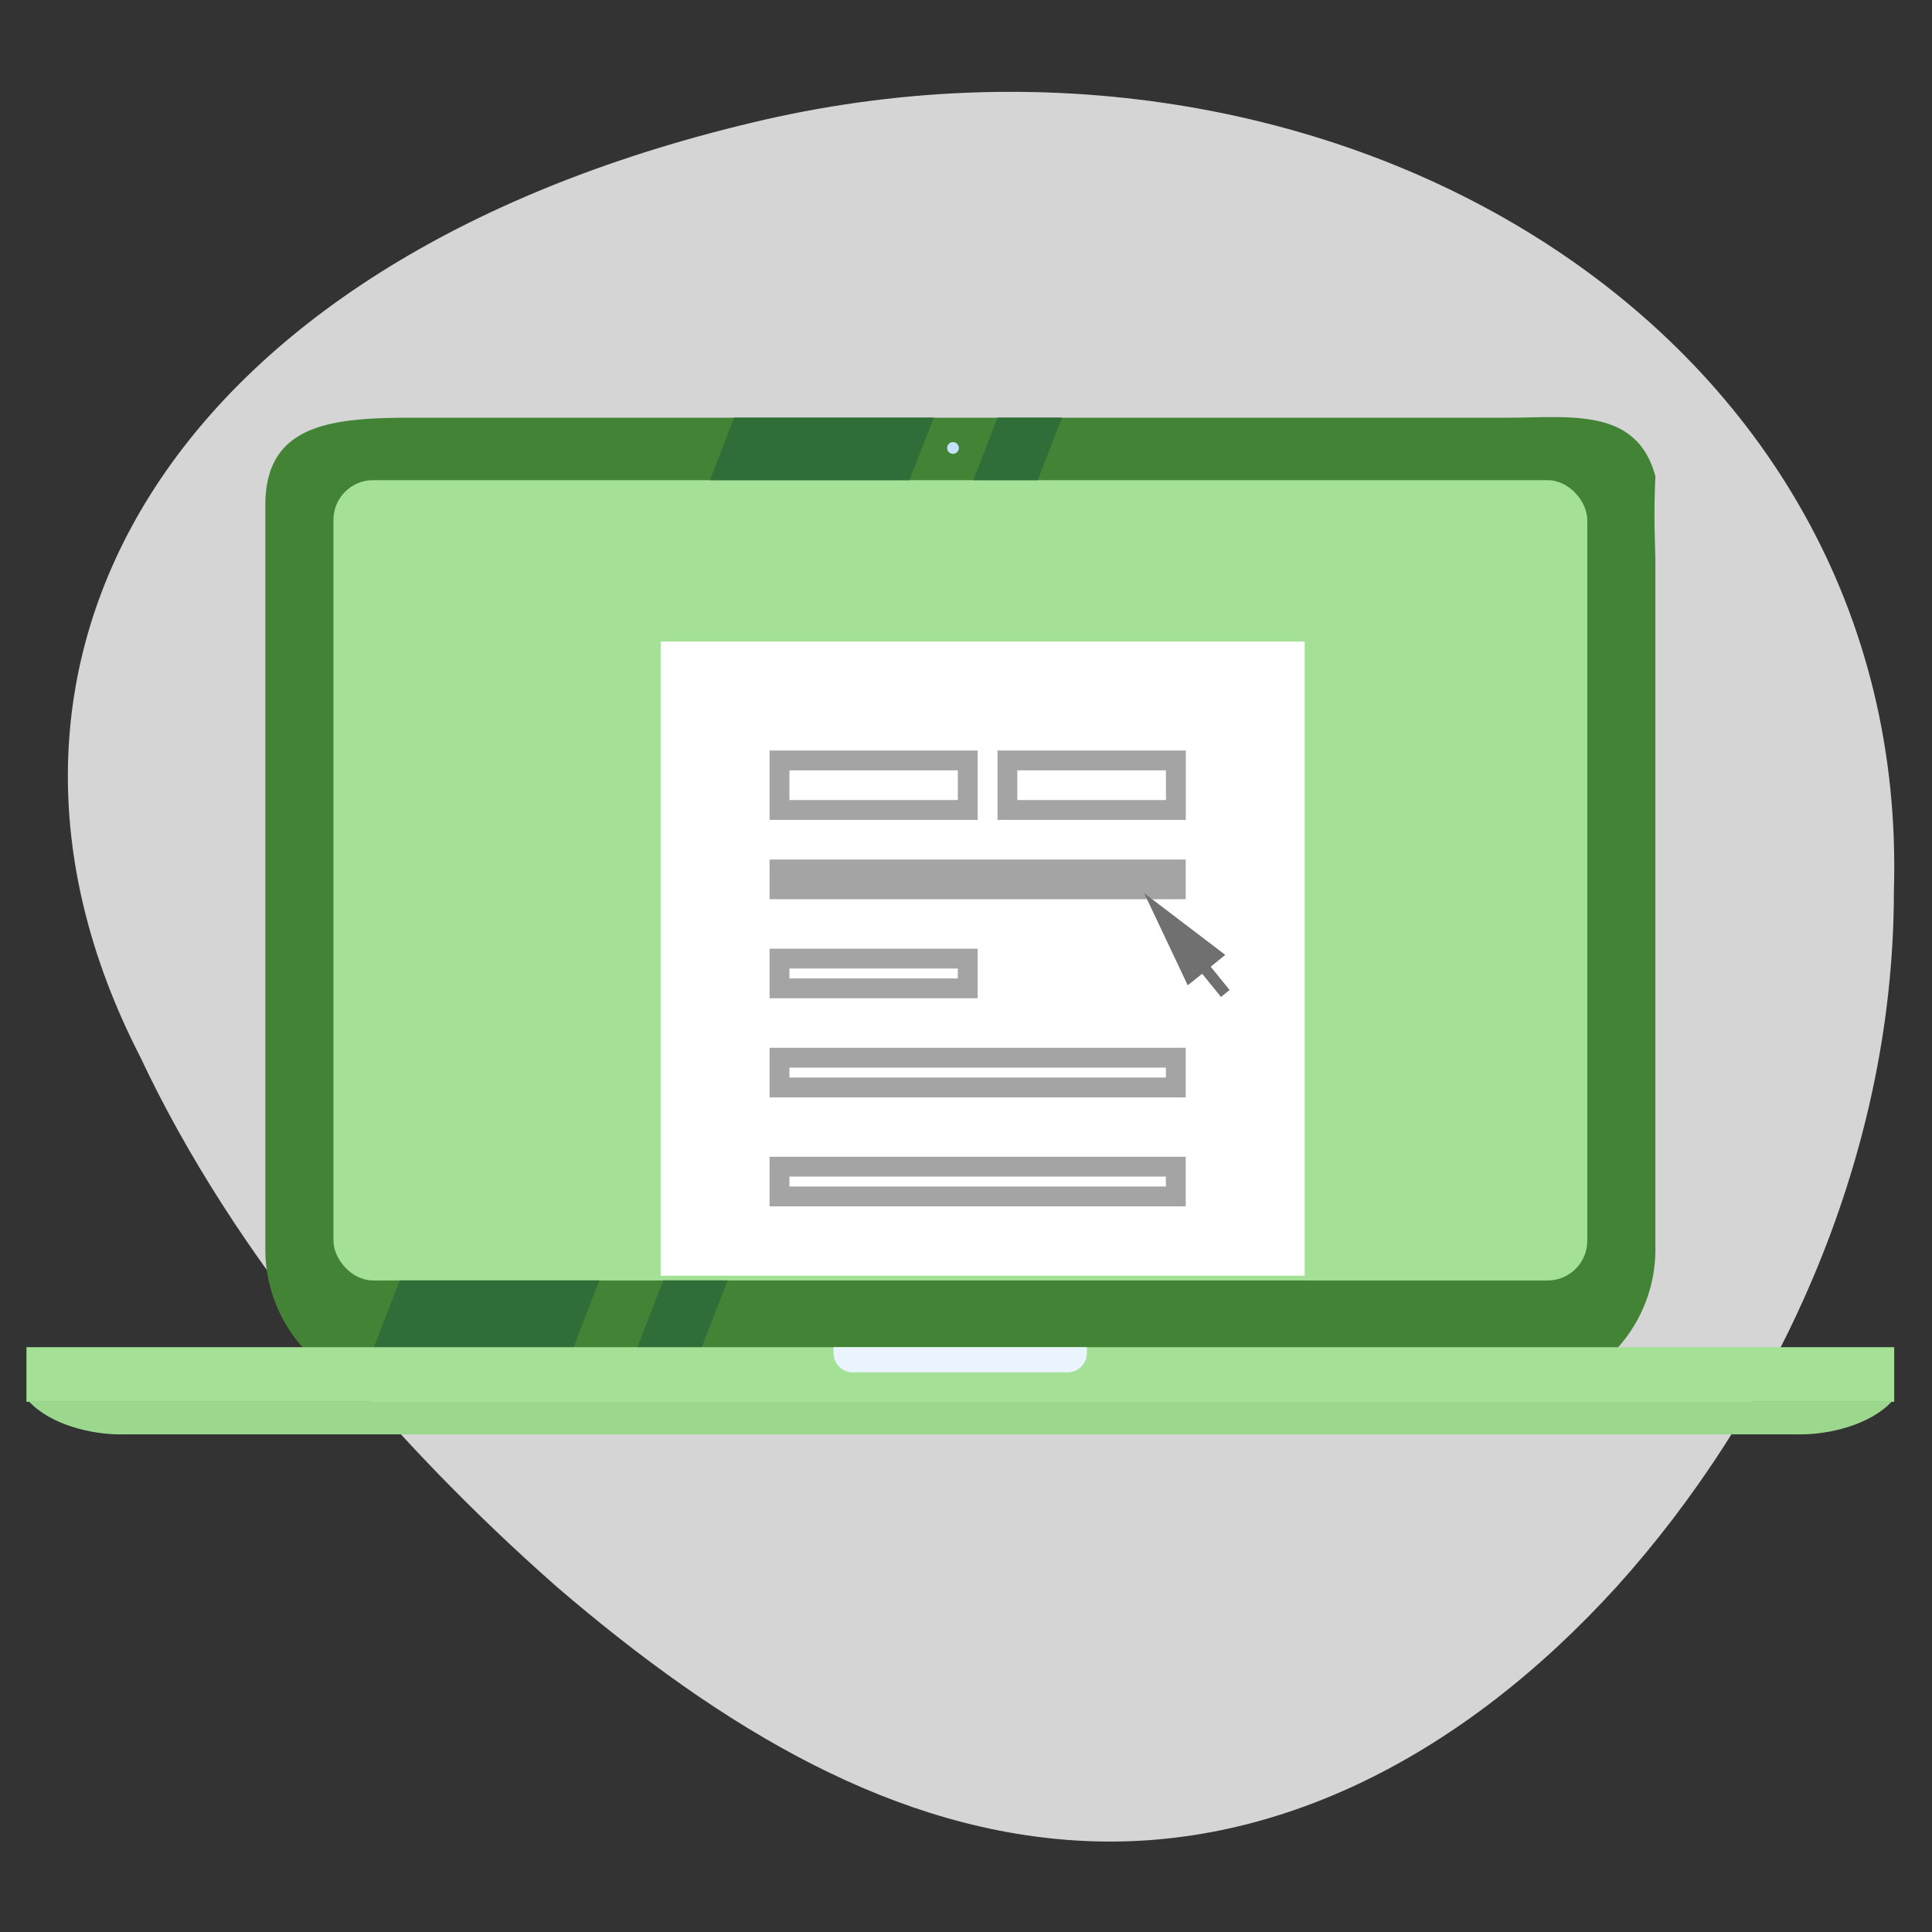
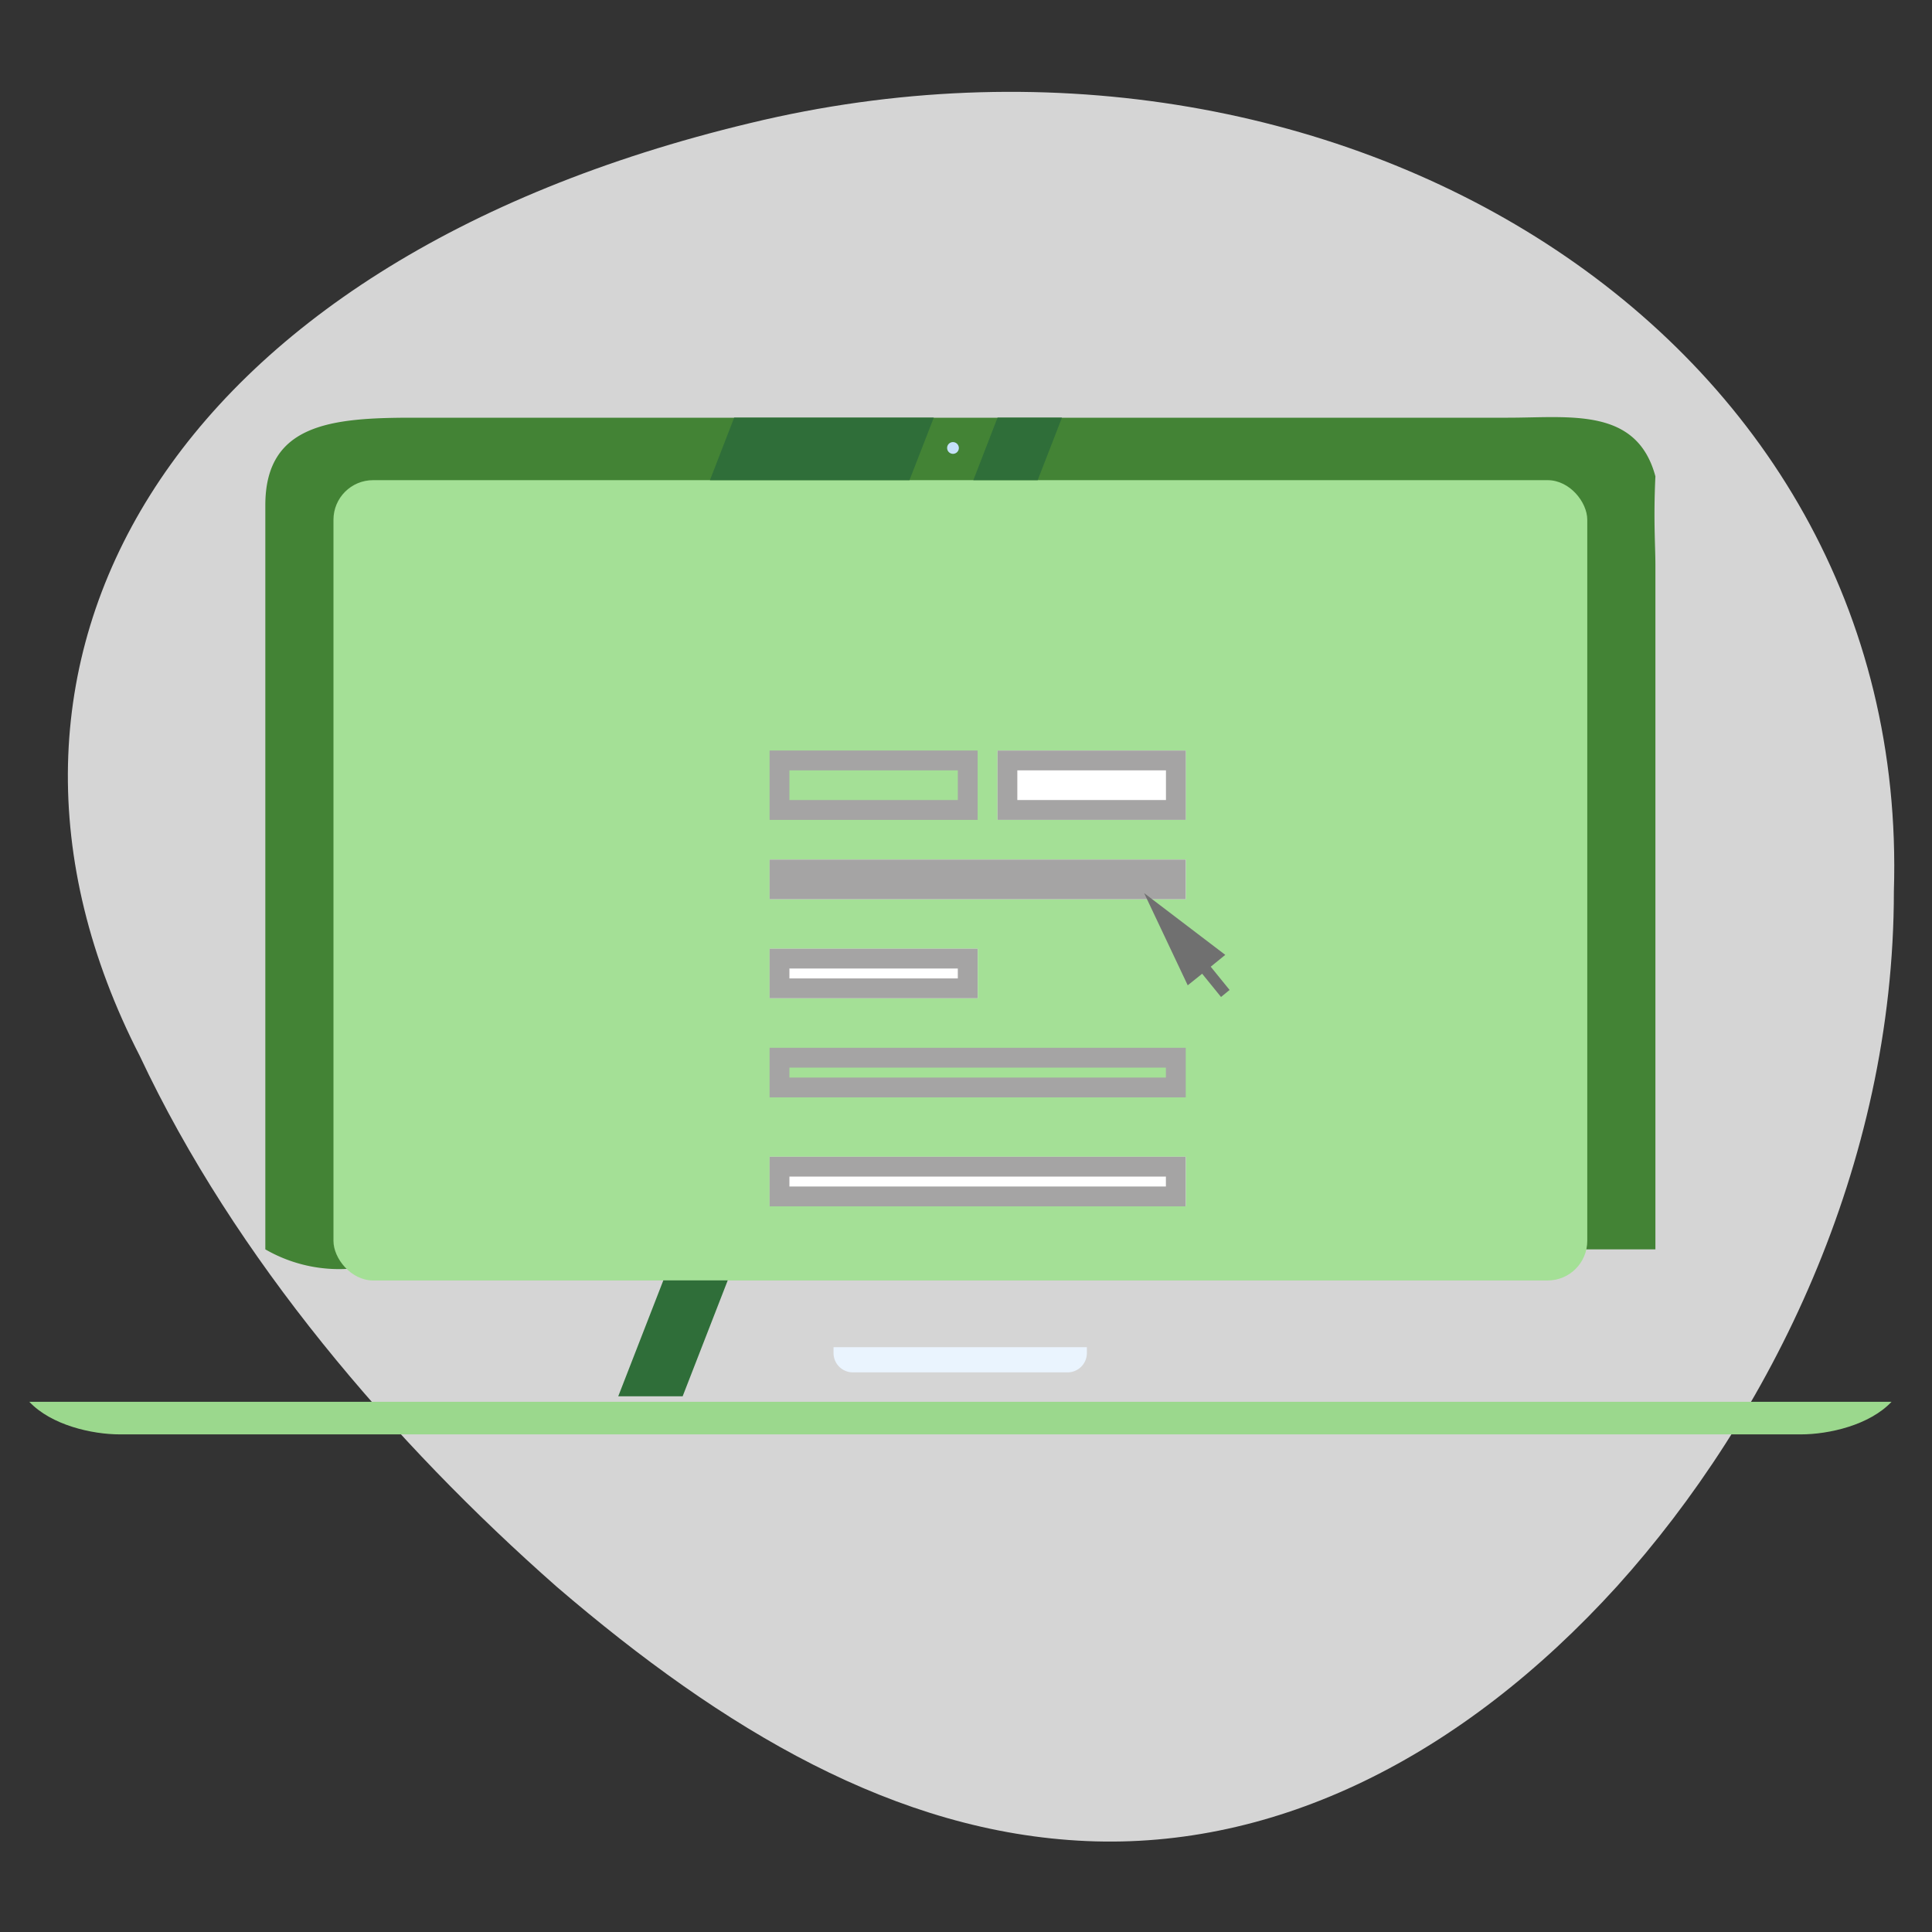
<svg xmlns="http://www.w3.org/2000/svg" id="レイヤー_1" data-name="レイヤー 1" width="300" height="300" viewBox="0 0 300 300">
  <rect x="0" y="0" width="300" height="300" fill="#333333" stroke="none" />
  <defs>
    <style>.cls-1{fill:#d5d5d5;}.cls-2{fill:#438335;}.cls-3{fill:#a4e096;}.cls-4{fill:#c5e1f9;}.cls-5{fill:#2f6e39;}.cls-6{fill:#9bd88d;}.cls-7{fill:#eaf4fe;}.cls-8{fill:#fff;}.cls-9{fill:none;stroke:#a5a4a4;stroke-width:3.08px;}.cls-10{fill:#707070;}</style>
  </defs>
  <g id="グループ_471" data-name="グループ 471">
    <g id="グループ_464" data-name="グループ 464">
      <path id="パス_698" data-name="パス 698" class="cls-1" d="M294.08,138.41c0,42.64-19.2,81.52-43,107.92-24.22,26.65-53,40.82-82.33,39.55-29.6-1.28-56.38-17.25-82.27-39.46-25.45-22.41-50-51-64.76-82.42-31.3-60.95,4-123.15,94.73-144.88C206.64-2.7,296.81,51.05,294.08,138.41Z" />
      <g id="グループ_463" data-name="グループ 463">
-         <path id="パス_718" data-name="パス 718" class="cls-2" d="M64.08,64.86H234.17c9.66,0,20-1.66,22.88,9.11-.32,6.77,0,10.78,0,13.76V194a22.88,22.88,0,0,1-22.87,22.88H64.08A22.88,22.88,0,0,1,41.2,194h0V78.45C41.2,65.82,51.45,64.86,64.08,64.86Z" />
+         <path id="パス_718" data-name="パス 718" class="cls-2" d="M64.08,64.86H234.17c9.66,0,20-1.66,22.88,9.11-.32,6.77,0,10.78,0,13.76V194H64.08A22.88,22.88,0,0,1,41.2,194h0V78.45C41.2,65.82,51.45,64.86,64.08,64.86Z" />
        <rect id="長方形_285" data-name="長方形 285" class="cls-3" x="51.78" y="74.56" width="194.69" height="124.27" rx="6.15" />
        <g id="グループ_458" data-name="グループ 458">
          <path id="パス_700" data-name="パス 700" class="cls-4" d="M148.89,69.56a.91.91,0,1,1-1.82,0,.9.9,0,0,1,.9-.91A.92.92,0,0,1,148.89,69.56Z" />
        </g>
        <g id="グループ_459" data-name="グループ 459">
          <path id="パス_701" data-name="パス 701" class="cls-5" d="M141.22,74.56,145,64.85H114l-3.76,9.71Z" />
-           <path id="パス_702" data-name="パス 702" class="cls-5" d="M62.08,198.82l-7,18h31l7-18Z" />
        </g>
        <g id="グループ_460" data-name="グループ 460">
          <path id="パス_703" data-name="パス 703" class="cls-5" d="M161.13,74.56l3.77-9.71h-10l-3.76,9.71Z" />
          <path id="パス_704" data-name="パス 704" class="cls-5" d="M103,198.82l-7,18h10l7-18Z" />
        </g>
-         <rect id="長方形_286" data-name="長方形 286" class="cls-3" x="4.11" y="209.19" width="290.02" height="8.48" />
        <g id="グループ_461" data-name="グループ 461">
          <path id="パス_705" data-name="パス 705" class="cls-6" d="M4.55,217.67c3.42,3.63,9.73,5.06,14.08,5.06h261c4.36,0,10.66-1.43,14.09-5.06Z" />
        </g>
        <g id="グループ_462" data-name="グループ 462">
          <path id="パス_706" data-name="パス 706" class="cls-7" d="M129.43,209.19v.91a3,3,0,0,0,3,3h33.34a3,3,0,0,0,3-3h0v-.91Z" />
        </g>
      </g>
      <g id="グループ_470" data-name="グループ 470">
-         <rect id="長方形_287" data-name="長方形 287" class="cls-8" x="102.58" y="99.62" width="100.01" height="98.47" />
        <g id="長方形_288" data-name="長方形 288">
-           <rect class="cls-8" x="119.51" y="116.54" width="32.31" height="10.77" />
          <rect class="cls-9" x="121.04" y="118.08" width="29.23" height="7.69" />
        </g>
        <g id="長方形_289" data-name="長方形 289">
          <rect class="cls-8" x="119.51" y="133.47" width="64.62" height="6.15" />
          <rect class="cls-9" x="121.04" y="135.01" width="61.54" height="3.08" />
        </g>
        <g id="長方形_290" data-name="長方形 290">
          <rect class="cls-8" x="119.51" y="147.32" width="32.31" height="7.69" />
          <rect class="cls-9" x="121.04" y="148.85" width="29.23" height="4.62" />
        </g>
        <g id="長方形_291" data-name="長方形 291">
-           <rect class="cls-8" x="119.51" y="162.7" width="64.62" height="7.69" />
          <rect class="cls-9" x="121.04" y="164.24" width="61.54" height="4.62" />
        </g>
        <g id="長方形_292" data-name="長方形 292">
          <rect class="cls-8" x="119.51" y="179.62" width="64.62" height="7.69" />
          <rect class="cls-9" x="121.04" y="181.16" width="61.54" height="4.62" />
        </g>
        <g id="長方形_293" data-name="長方形 293">
          <rect class="cls-8" x="154.89" y="116.54" width="29.23" height="10.77" />
          <rect class="cls-9" x="156.43" y="118.08" width="26.16" height="7.69" />
        </g>
        <path id="合体_14" data-name="合体 14" class="cls-10" d="M189.6,154.81l-2.93-3.61L184.43,153l-6.77-14.32,12.6,9.59L188,150.11l2.93,3.61Z" />
      </g>
    </g>
  </g>
</svg>